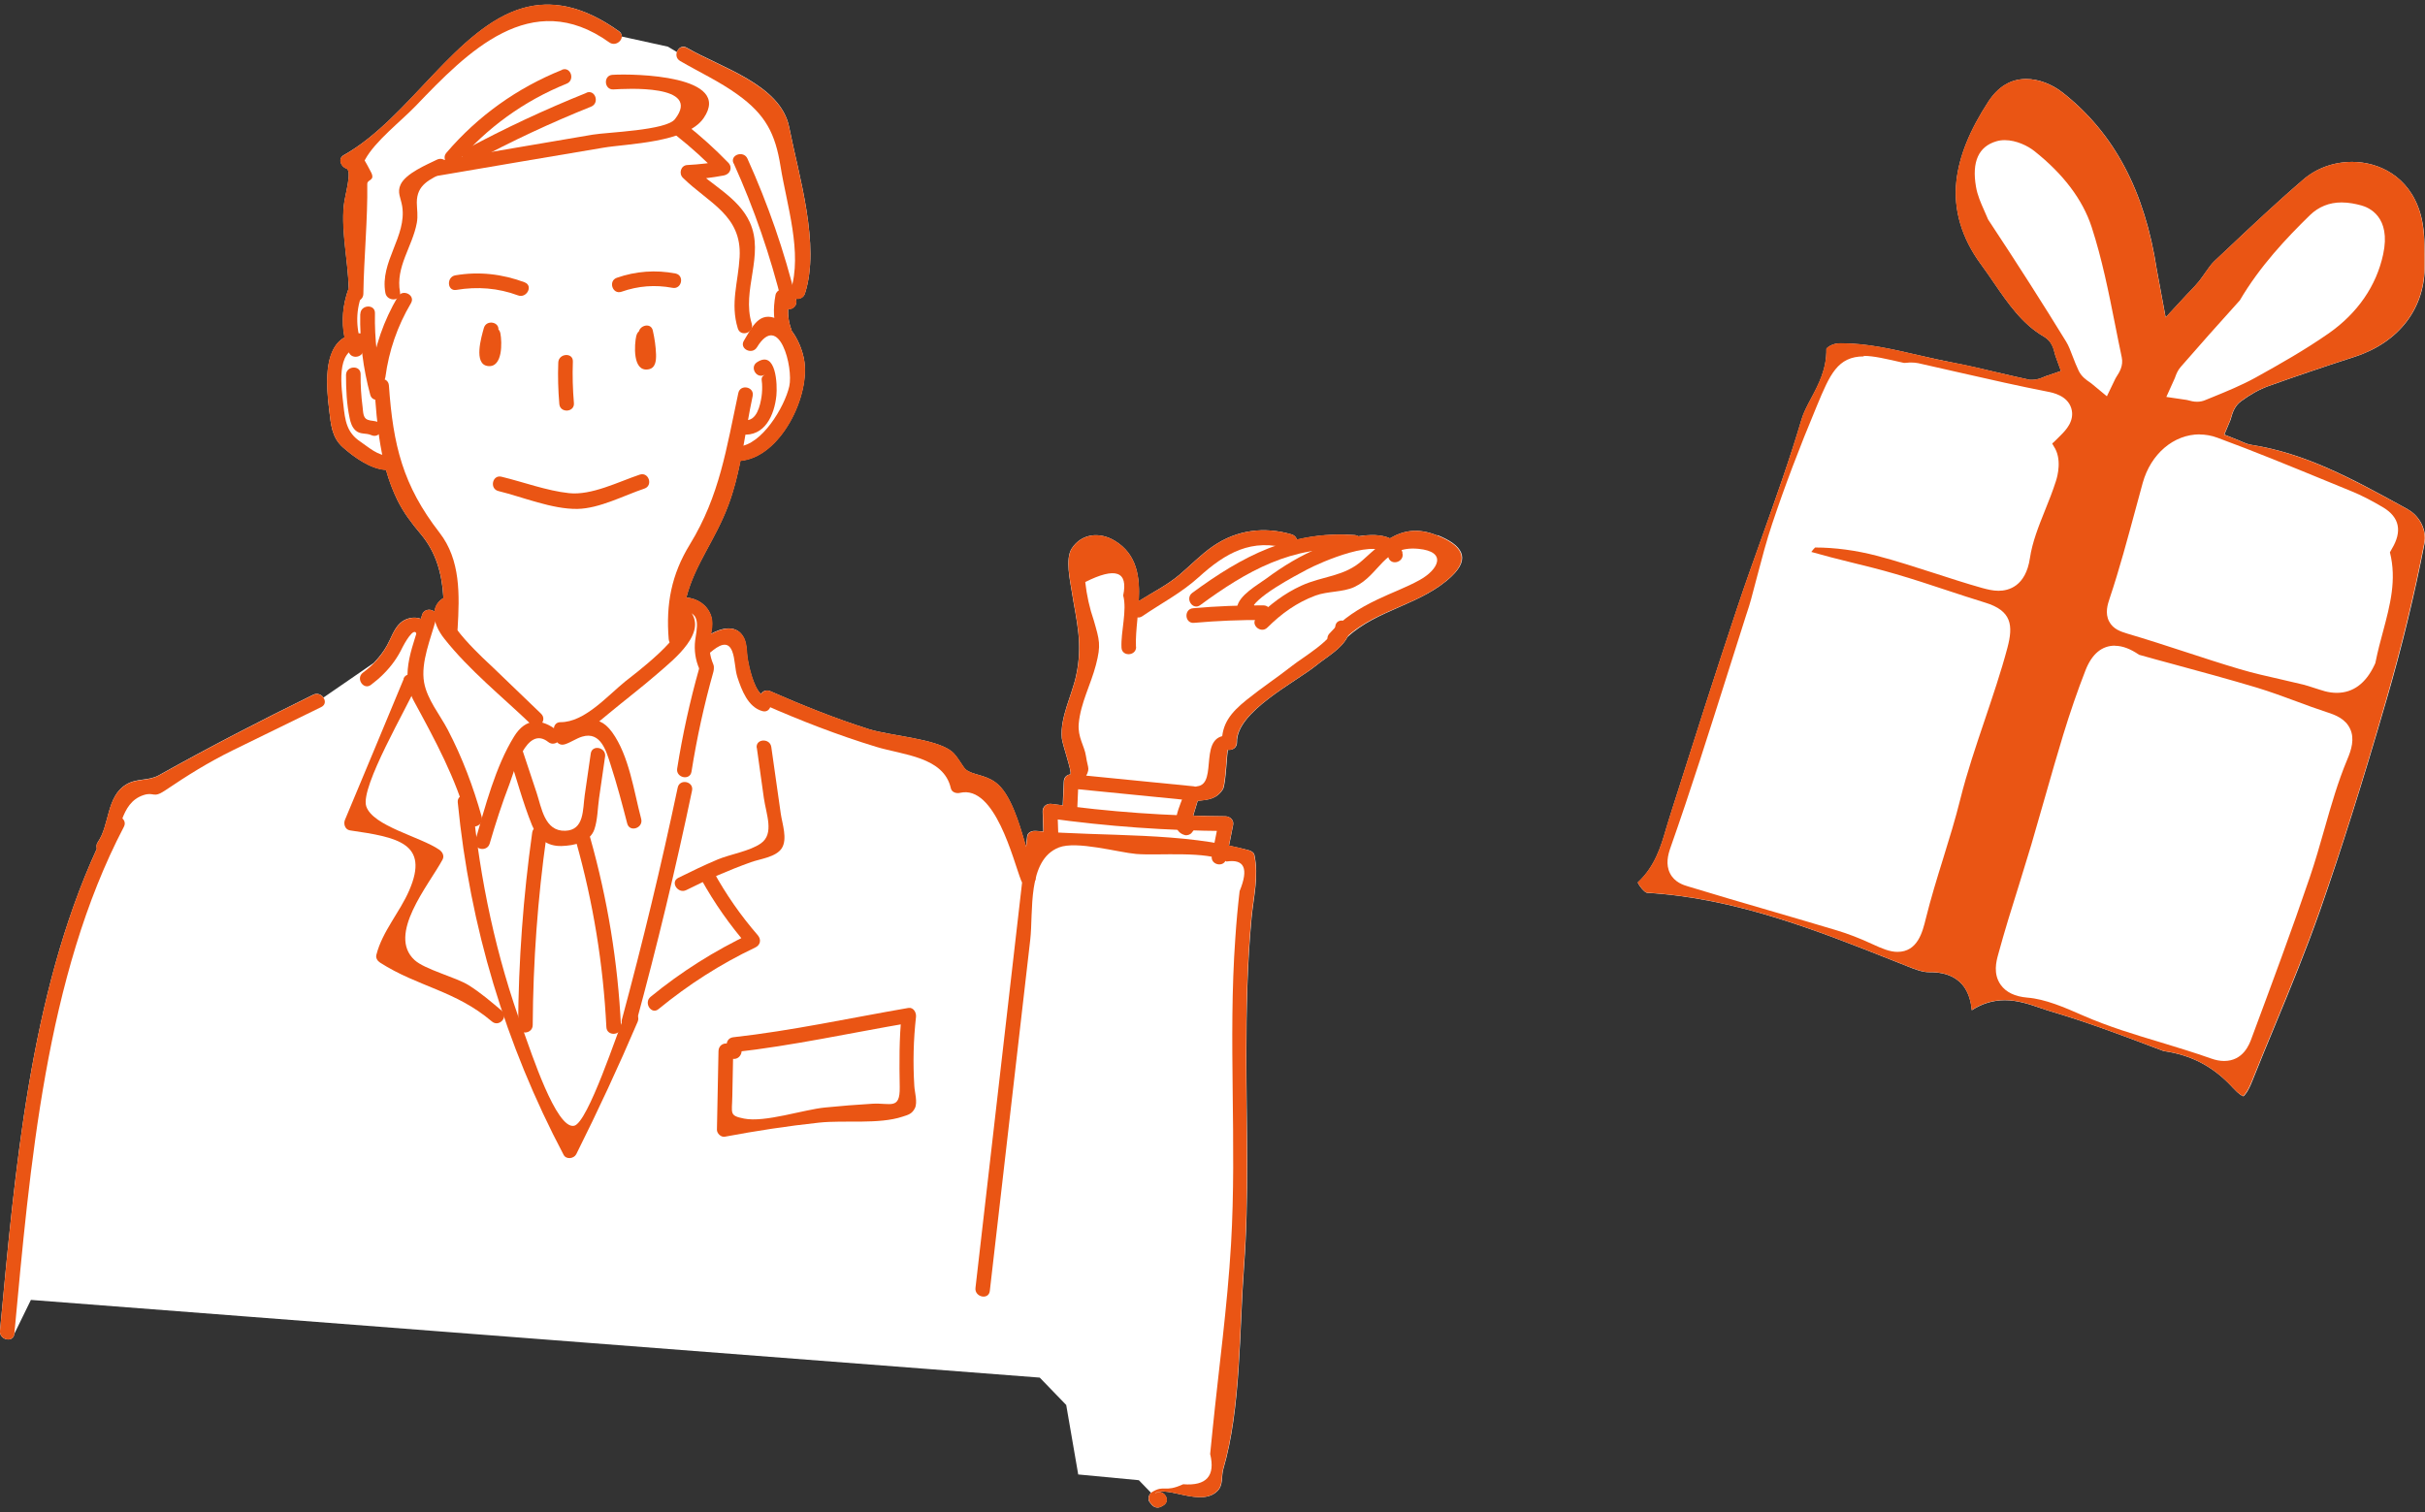
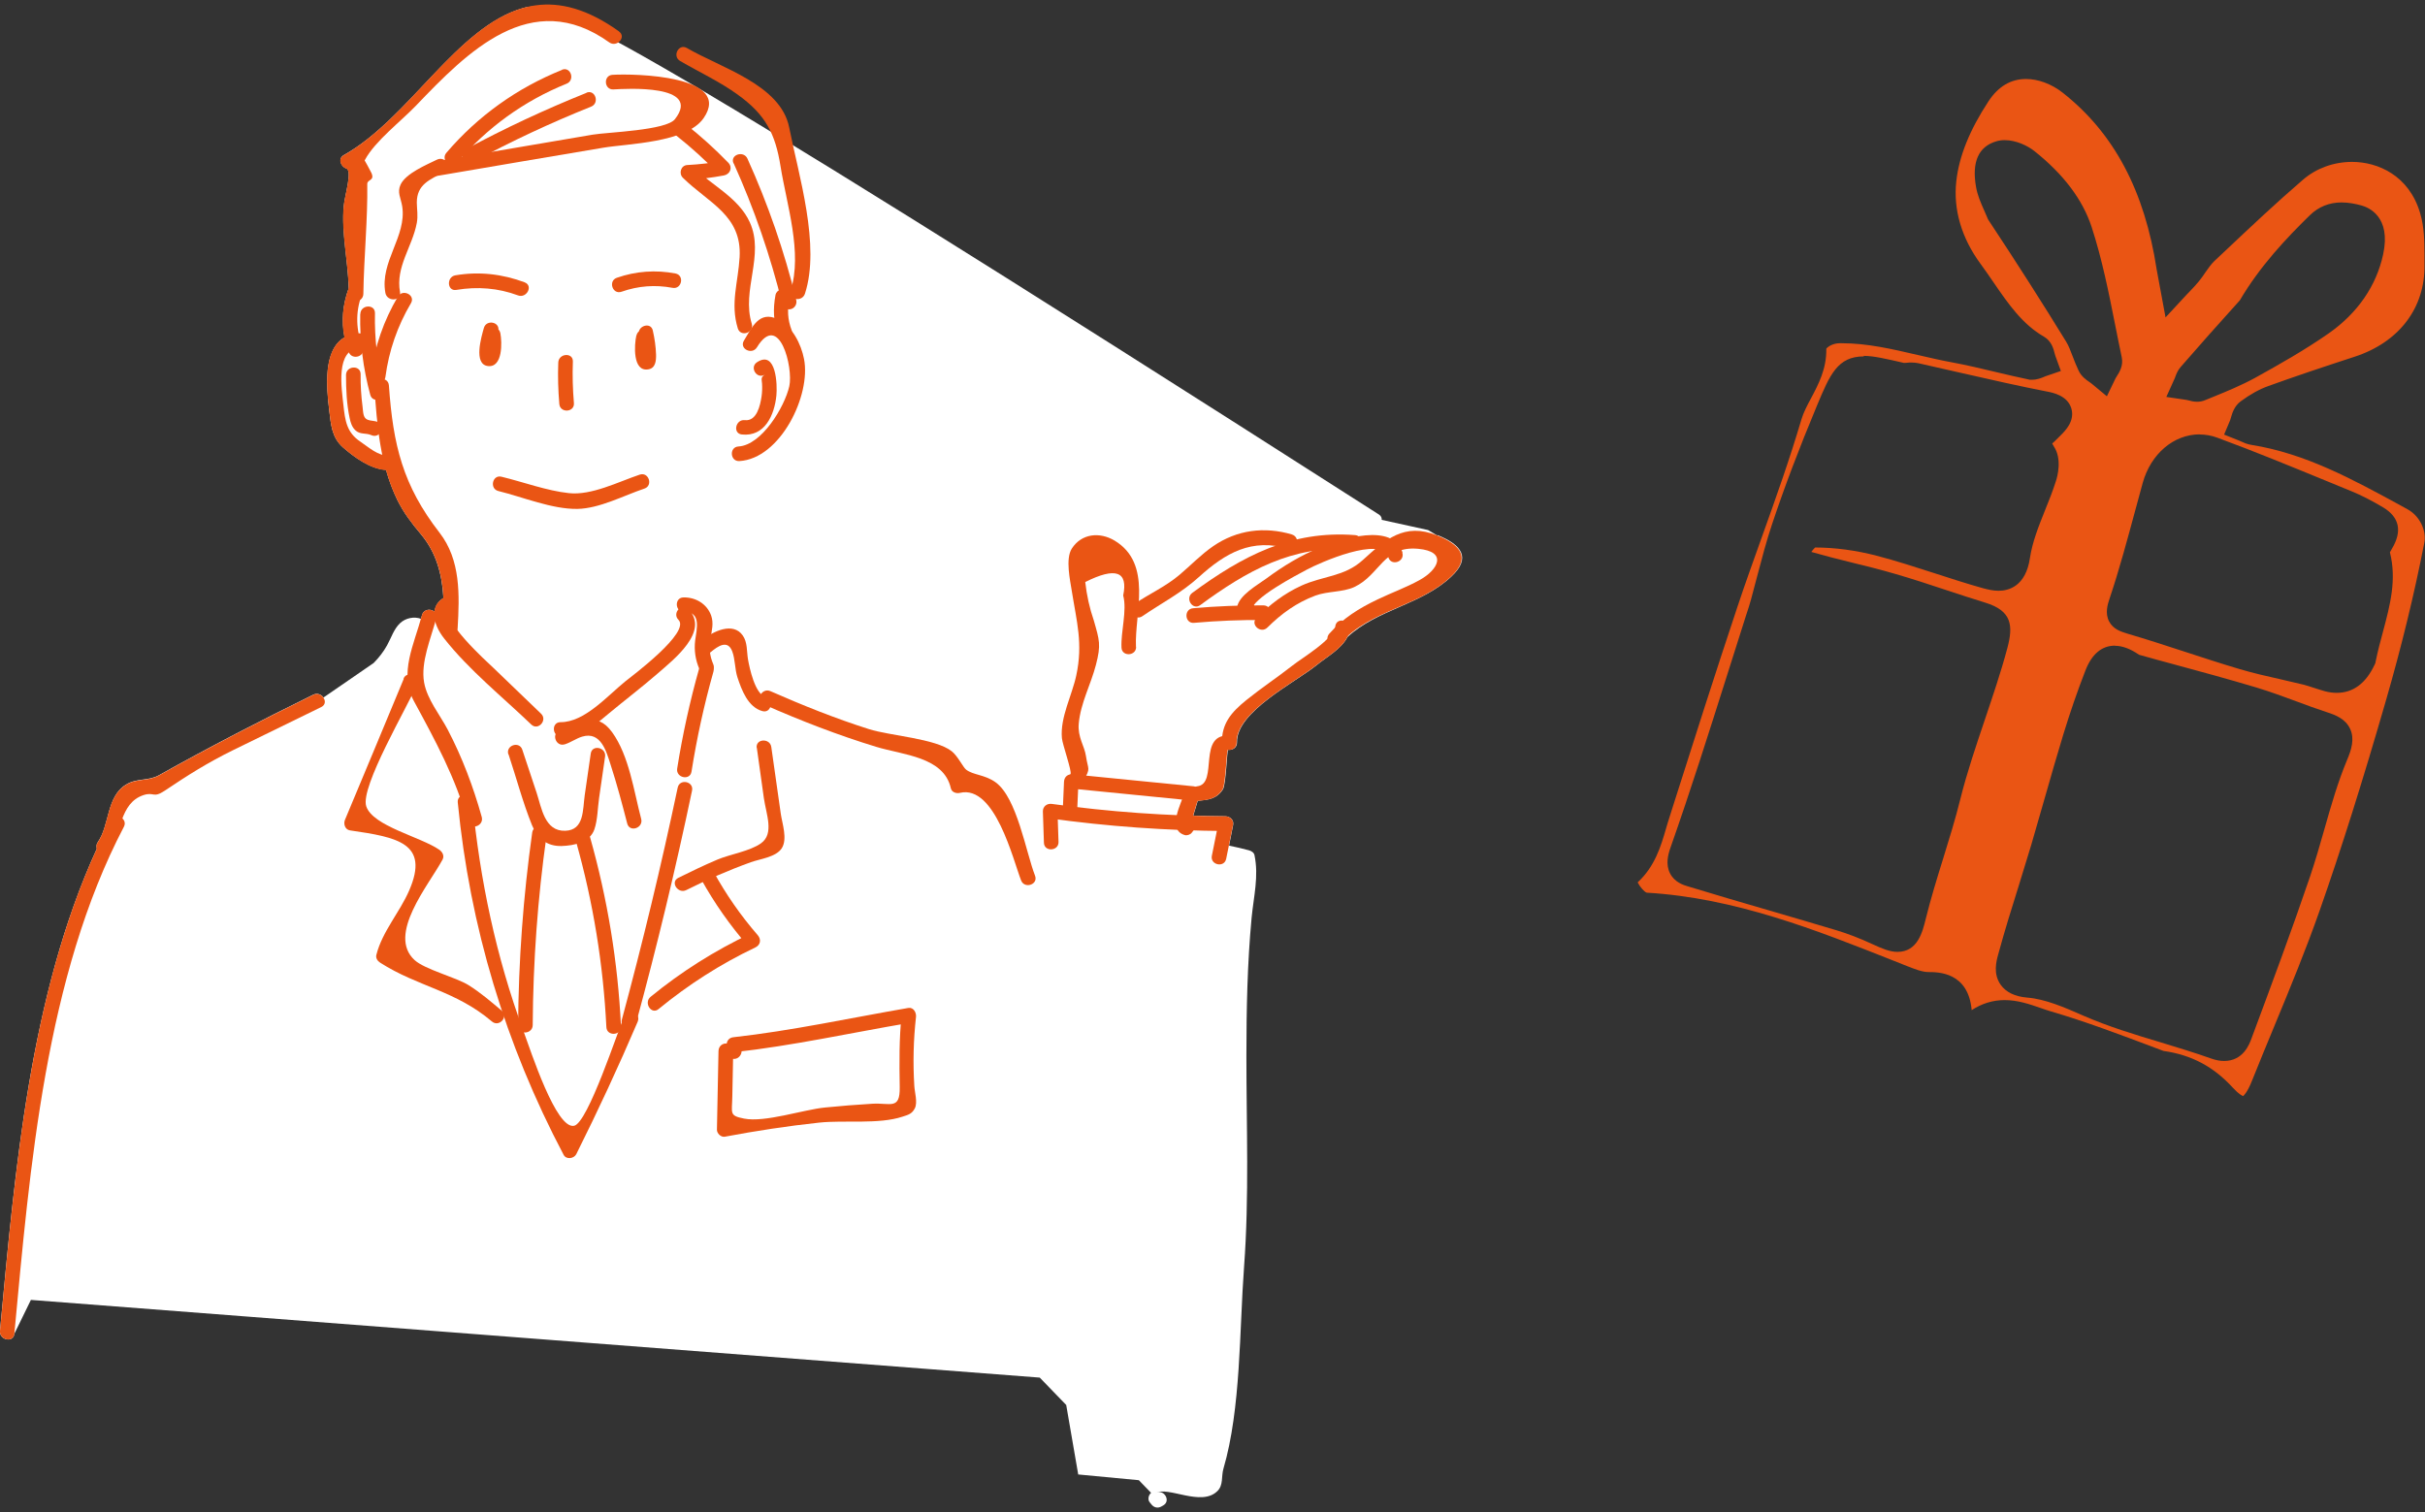
<svg xmlns="http://www.w3.org/2000/svg" id="a" data-name="レイヤー 1" width="186" height="116" viewBox="0 0 186 116">
  <rect x="0" y="0" width="186" height="116" fill="#333333" stroke="none" />
  <g>
-     <path d="m110.22,41.07c-1.48-.6-2.59-.37-3.61.23-.66-.31-1.54-.3-2.43-.16-.07-.05-.14-.08-.25-.09-1.6-.12-3.06.02-4.46.35-.05-.18-.17-.33-.39-.4-2.1-.62-4.21-.36-6.04.9-.93.64-1.71,1.46-2.56,2.18-.98.83-2.08,1.36-3.14,2.04.1-1.81-.1-3.6-1.86-4.65-1.14-.68-2.53-.55-3.28.61-.51.79-.12,2.48,0,3.27.37,2.34.87,4.01.34,6.47-.32,1.51-1.25,3.22-1.1,4.81.05.51.78,2.55.66,2.75,0,0,0,.01,0,.02-.3.04-.5.24-.51.57-.03.6-.05,1.2-.08,1.81-.29-.04-.58-.07-.86-.11-.37-.05-.69.2-.68.58.02.51.04,1.02.05,1.53-.19-.01-.39-.02-.58-.04-.28-.02-.63.1-.66.43-.03.26-.06.52-.09.78-.54-1.9-1.21-4.12-2.35-4.94-.83-.6-1.7-.54-2.26-.97-.23-.18-.64-1.04-1.09-1.4-1.23-.99-4.79-1.2-6.37-1.71-2.58-.82-5.07-1.82-7.55-2.91-.3-.13-.57,0-.71.22-.59-.56-.92-2.09-1.02-2.68-.1-.6-.03-1.3-.4-1.82-.57-.82-1.62-.56-2.42-.11.09-.48.16-.94,0-1.42-.29-.82-1.05-1.3-1.88-1.37.63-2.53,2.22-4.4,3.23-7.12.41-1.1.69-2.23.92-3.38,3.09-.27,5.41-5.05,4.87-7.82-.14-.71-.46-1.52-.95-2.16,0-.02,0-.04,0-.05-.21-.53-.28-1.07-.26-1.61.37.05.72-.29.62-.72,0-.02-.01-.05-.02-.07.27.04.58-.07.69-.4,1.2-3.7-.48-9.06-1.21-12.76-.65-3.27-5.23-4.56-7.85-6.09-.35-.21-.66.03-.76.33l-.69-.41-3.55-.78c.01-.14-.04-.29-.2-.4C44.63.37,42.25.02,40.12.62h0s0,0,0,0c-5.1,1.46-8.74,8.47-13.75,11.28-.47.26-.23.88.19,1.02.5.16-.12,2.07-.19,2.88-.19,2.01.33,4.23.38,6.32,0,0,0,.01-.01.02-.45,1.23-.56,2.49-.31,3.74-1.67.96-1.38,3.88-1.18,5.58.13,1.1.2,2.1,1.05,2.85.83.74,2.13,1.68,3.31,1.73.22.8.51,1.58.88,2.34.48.96,1.08,1.75,1.77,2.57,1.23,1.46,1.65,3.14,1.75,4.93-.43.27-.64.64-.68,1.05-.28-.25-.83-.22-.96.26-.02.09-.06.19-.08.28-.52-.19-1.17-.07-1.6.33-.49.46-.68,1.13-1,1.7-.28.51-.63.95-1.03,1.36l-3.85,2.65c-.16-.23-.47-.37-.78-.22-4.02,1.97-7.98,4.02-11.84,6.18-.83.46-1.69.2-2.53.72-1.5.92-1.25,3.11-2.15,4.4-.12.17-.13.35-.08.51C2.26,76.37,1.13,90.02,0,102.09c-.07.71,1.03.95,1.1.23l1.27-2.6,77.38,5.96,2.03,2.1.92,5.33,4.65.44.94.97c-.2.17-.28.51-.11.72.04.05.09.11.13.16.19.25.5.33.78.16.05-.03.09-.05.14-.08.62-.37,0-1.31-.61-.94.95-.57,3.52,1.08,4.76-.16.47-.47.28-1.11.46-1.72,1.35-4.61,1.22-10.67,1.58-15.47.4-5.39.18-10.78.18-16.18,0-3.54.07-7.09.4-10.61.16-1.65.56-3.18.22-4.8-.04-.2-.24-.32-.42-.37-.5-.14-1.01-.25-1.53-.36.1-.52.21-1.04.31-1.57.08-.38-.22-.67-.58-.68-.83,0-1.65-.03-2.47-.05.02-.08.05-.16.07-.25.09-.3.18-.6.27-.89.02,0,.03,0,.05,0,.78-.08,1.4-.14,1.88-.88.24-.38.31-3.04.4-3.03.37.04.69-.19.68-.58-.06-2.34,4.47-4.59,6.1-5.91.76-.62,1.9-1.24,2.37-2.16,2.32-2.14,5.7-2.48,7.99-4.66,1.49-1.41.8-2.41-1.08-3.16Z" fill="#fff" stroke-width="0" />
-     <path d="m184.68,39.07l-.45-.25c-3.79-2.08-7.38-4.04-11.52-4.69-.33-.05-.61-.18-.81-.27l-.16-.07-1.13-.45.47-1.12c.03-.06.04-.13.06-.2.1-.35.26-.87.74-1.23.72-.53,1.42-.92,2.11-1.17,1.96-.7,4.06-1.42,6.62-2.25,3.42-1.11,5.43-3.76,5.37-7.07v-.68c-.01-1.12-.02-2.18-.34-3.26-.86-2.9-3.26-3.94-5.22-3.94-1.41,0-2.74.48-3.76,1.36-2.04,1.75-4.05,3.65-5.99,5.48l-.82.77c-.23.22-.45.53-.68.86-.17.24-.33.47-.51.7-.21.26-.44.5-.67.74l-.26.27-1.62,1.75-.51-2.75c-.06-.31-.12-.61-.17-.92-.92-6.04-3.28-10.48-7.21-13.57-.85-.67-1.87-1.05-2.81-1.05-1.17,0-2.13.58-2.88,1.71-1.45,2.22-2.26,4.22-2.47,6.14-.24,2.17.41,4.35,1.86,6.33.34.46.67.94.99,1.41,1.14,1.66,2.21,3.22,3.88,4.18.59.34.74.94.82,1.3.01.06.03.12.05.17l.42,1.16-1.17.4s-.08.03-.12.05c-.21.09-.52.23-.91.23h-.2s-.12-.03-.12-.03c-.8-.17-1.59-.36-2.38-.54-1.13-.27-2.29-.54-3.44-.76-.89-.17-1.76-.37-2.64-.57-1.99-.46-3.88-.9-5.83-.9h-.14c-.56,0-.94.28-1.04.42.03,1.55-.6,2.74-1.17,3.8-.3.56-.58,1.09-.74,1.63-.9,3.05-1.99,6.08-3.03,9.01-.64,1.8-1.29,3.59-1.89,5.4-1.68,5.03-3.32,10.18-4.9,15.16l-.32,1.01c-.08.26-.16.53-.24.79-.4,1.37-.85,2.91-2.18,4.14.14.32.51.74.7.79,6.77.4,12.98,2.86,18.98,5.24l.98.39c.57.23,1.17.46,1.64.46.76,0,3.06,0,3.32,2.92.78-.51,1.63-.77,2.53-.77,1,0,1.92.32,2.74.6.27.09.55.19.82.27,2.66.78,5.22,1.74,7.93,2.77l.69.26c2.14.3,3.84,1.2,5.33,2.83.46.5.71.62.79.64.08-.06.34-.3.68-1.16.57-1.43,1.16-2.86,1.75-4.28,1.19-2.87,2.41-5.84,3.45-8.8,1.64-4.7,3.26-9.83,5.1-16.17,1.17-4.02,2.15-8.06,2.92-12.01.19-.98-.36-2.09-1.28-2.6Z" fill="#fff" stroke-width="0" />
+     <path d="m110.22,41.07l-.69-.41-3.55-.78c.01-.14-.04-.29-.2-.4C44.63.37,42.25.02,40.12.62h0s0,0,0,0c-5.1,1.46-8.74,8.47-13.75,11.28-.47.26-.23.88.19,1.02.5.16-.12,2.07-.19,2.88-.19,2.01.33,4.23.38,6.32,0,0,0,.01-.01.02-.45,1.23-.56,2.49-.31,3.74-1.67.96-1.38,3.88-1.18,5.58.13,1.1.2,2.1,1.05,2.85.83.74,2.13,1.68,3.31,1.73.22.8.51,1.58.88,2.34.48.96,1.08,1.75,1.77,2.57,1.23,1.46,1.65,3.14,1.75,4.93-.43.27-.64.64-.68,1.05-.28-.25-.83-.22-.96.26-.02.09-.06.19-.08.28-.52-.19-1.17-.07-1.6.33-.49.46-.68,1.13-1,1.7-.28.51-.63.95-1.03,1.36l-3.85,2.65c-.16-.23-.47-.37-.78-.22-4.02,1.97-7.98,4.02-11.84,6.18-.83.46-1.69.2-2.53.72-1.5.92-1.25,3.11-2.15,4.4-.12.17-.13.35-.08.51C2.26,76.37,1.13,90.02,0,102.09c-.07.71,1.03.95,1.1.23l1.27-2.6,77.38,5.96,2.03,2.1.92,5.33,4.65.44.94.97c-.2.17-.28.51-.11.72.04.05.09.11.13.16.19.25.5.33.78.16.05-.03.09-.05.14-.08.62-.37,0-1.31-.61-.94.95-.57,3.52,1.08,4.76-.16.47-.47.28-1.11.46-1.72,1.35-4.61,1.22-10.67,1.58-15.47.4-5.39.18-10.78.18-16.18,0-3.54.07-7.09.4-10.61.16-1.65.56-3.18.22-4.8-.04-.2-.24-.32-.42-.37-.5-.14-1.01-.25-1.53-.36.1-.52.21-1.04.31-1.57.08-.38-.22-.67-.58-.68-.83,0-1.65-.03-2.47-.05.02-.08.05-.16.07-.25.09-.3.18-.6.27-.89.02,0,.03,0,.05,0,.78-.08,1.4-.14,1.88-.88.24-.38.31-3.04.4-3.03.37.04.69-.19.68-.58-.06-2.34,4.47-4.59,6.1-5.91.76-.62,1.9-1.24,2.37-2.16,2.32-2.14,5.7-2.48,7.99-4.66,1.49-1.41.8-2.41-1.08-3.16Z" fill="#fff" stroke-width="0" />
  </g>
  <g>
    <path d="m28.71,29.63c.21,2.97.43,6.05,1.78,8.76.48.96,1.08,1.75,1.77,2.56,1.77,2.1,1.88,4.65,1.72,7.34-.04.72,1.08.64,1.12-.07.15-2.59.24-5.26-1.39-7.36-2.81-3.62-3.56-6.71-3.88-11.29-.05-.72-1.17-.65-1.12.07h0Z" fill="#ea5514" stroke-width="0" />
-     <path d="m56.63,30.15c-.91,4.22-1.42,7.87-3.72,11.62-1.41,2.3-1.84,4.57-1.62,7.26.06.72,1.18.65,1.12-.07-.36-4.38,2.09-6.51,3.47-10.22,1-2.68,1.25-5.58,1.85-8.36.15-.71-.95-.94-1.1-.23h0Z" fill="#ea5514" stroke-width="0" />
    <path d="m34.37,45.69c-1.58.62-1.17,2.19-.31,3.28,1.9,2.42,4.47,4.48,6.69,6.61.52.5,1.27-.33.75-.83-1.22-1.17-2.44-2.35-3.66-3.52-.41-.39-4.39-3.97-3.11-4.47.67-.26.32-1.33-.36-1.07h0Z" fill="#ea5514" stroke-width="0" />
    <path d="m52.04,47.55c.94.95-3.54,4.29-4.09,4.73-1.38,1.12-3.12,3.13-4.96,3.12-.72,0-.65,1.12.07,1.12,1.63.01,2.44-.8,3.64-1.79,1.24-1.03,2.53-2.01,3.75-3.07,1.19-1.04,4.03-3.24,2.34-4.94-.51-.51-1.26.32-.75.83h0Z" fill="#ea5514" stroke-width="0" />
-     <path d="m42.8,56.09c-1.27-1.01-2.47-1.05-3.37.41-1.43,2.31-2.22,5.39-2.97,7.98-.2.69.9.92,1.1.23.45-1.55.95-3.09,1.53-4.6.32-.84,1.27-4.53,2.96-3.19.56.45,1.32-.38.75-.83h0Z" fill="#ea5514" stroke-width="0" />
    <path d="m43.32,57.1c.47-.15.87-.45,1.33-.59,1.45-.44,1.87,1.17,2.19,2.17.48,1.48.88,2.99,1.27,4.5.19.7,1.25.34,1.07-.36-.56-2.11-.92-4.84-2.23-6.65-1.25-1.72-2.45-.62-4-.14-.69.22-.33,1.28.36,1.07h0Z" fill="#ea5514" stroke-width="0" />
    <path d="m39,57.85c.6,1.8,1.09,3.68,1.8,5.44.41,1.01,1.13,1.64,2.27,1.61.96-.03,2.18-.28,2.52-1.28.25-.73.25-1.64.36-2.4.15-1.06.31-2.12.46-3.18.1-.71-1-.95-1.1-.23-.15,1.06-.31,2.12-.46,3.18-.16,1.1-.02,2.7-1.5,2.74-1.58.05-1.81-1.76-2.19-2.91-.37-1.1-.73-2.21-1.1-3.31-.23-.69-1.29-.33-1.07.36h0Z" fill="#ea5514" stroke-width="0" />
    <path d="m52.48,46.95c1.34-.03.95,1.34.84,2.18-.09.76.02,1.49.32,2.19.28.66,1.35.31,1.07-.36-.29-.68-.34-1.29-.21-2.01.1-.59.25-1.14.05-1.72-.32-.91-1.2-1.42-2.13-1.4-.72.02-.65,1.14.07,1.12h0Z" fill="#ea5514" stroke-width="0" />
    <path d="m54.51,50.03c.57-.48,1.3-.97,1.65-.07.23.59.2,1.37.4,1.99.33,1,.81,2.29,1.91,2.6.7.2.92-.9.23-1.1-.79-.22-1.21-2.19-1.33-2.88-.1-.6-.03-1.3-.4-1.82-.74-1.07-2.31-.31-3.07.34-.54.46.06,1.41.61.94h0Z" fill="#ea5514" stroke-width="0" />
-     <path d="m33.03,48.3c-.28-1.06-1.62-1.16-2.34-.48-.49.46-.68,1.13-1,1.7-.46.83-1.09,1.52-1.85,2.08-.58.43.04,1.37.61.94.69-.52,1.3-1.11,1.8-1.82.24-.34.45-.7.63-1.08.08-.16.89-1.68,1.08-.98.19.7,1.25.34,1.07-.36h0Z" fill="#ea5514" stroke-width="0" />
    <path d="m24.02,53.31c-4.02,1.97-7.98,4.02-11.84,6.18-.83.46-1.69.2-2.53.72-1.5.92-1.25,3.11-2.15,4.4-.41.58.42,1.34.83.75,1-1.42.83-3.74,2.66-4.36.84-.28.74.26,1.64-.34,1.77-1.19,3.32-2.17,5.28-3.13,2.24-1.1,4.48-2.19,6.73-3.29.65-.32.03-1.25-.61-.94h0Z" fill="#ea5514" stroke-width="0" />
    <path d="m48.81,25.73c-.16.69-.31,2.84.94,2.6.54-.1.58-.68.57-1.13-.02-.62-.11-1.24-.25-1.85-.16-.7-1.23-.34-1.07.36.07.31.12.61.16.93.01.12.02.24.03.36,0,.11-.07.48.15.31.14-.03.28-.05.42-.08.21.03.1.22.11-.07,0-.14-.04-.28-.04-.42,0-.27.03-.52.09-.78.16-.7-.94-.93-1.1-.23h0Z" fill="#ea5514" stroke-width="0" />
    <path d="m37.26,25.64c.05.26.08.51.07.77,0,.12-.02.23-.04.35-.04.25-.13.2.14.21.14.05.27.1.41.14.06.14.09.14.08.01,0-.1.01-.2.02-.3.01-.15.03-.3.06-.45.05-.33.13-.65.21-.97.19-.7-.91-.93-1.1-.23-.18.65-.82,2.77.31,2.91,1.15.14,1.09-1.83.96-2.51-.13-.7-1.25-.64-1.12.07h0Z" fill="#ea5514" stroke-width="0" />
    <path d="m42.82,27.81c-.04,1.06-.01,2.12.08,3.18.06.72,1.18.65,1.12-.07-.09-1.06-.12-2.12-.08-3.18.03-.72-1.09-.65-1.12.07h0Z" fill="#ea5514" stroke-width="0" />
    <path d="m38.23,37.67c1.88.46,4.11,1.4,6.06,1.37,1.69-.03,3.56-1.03,5.14-1.56.68-.23.33-1.3-.36-1.07-1.64.55-3.7,1.61-5.43,1.42-1.7-.18-3.52-.86-5.18-1.26-.7-.17-.93.93-.23,1.1h0Z" fill="#ea5514" stroke-width="0" />
    <path d="m58.06,26.64c1.71-2.79,2.8,1.56,2.48,2.99-.36,1.59-2.12,4.52-3.9,4.62-.72.04-.65,1.16.07,1.12,3.14-.18,5.51-5.04,4.96-7.83-.22-1.14-.91-2.54-2.03-3.06-1.41-.66-1.95.62-2.58,1.65-.38.62.62,1.13,1,.51h0Z" fill="#ea5514" stroke-width="0" />
    <path d="m56.9,33.33c1.76.19,2.5-1.49,2.65-2.99.08-.78,0-3.53-1.49-2.55-.6.4.01,1.34.61.94-.33.22-.25.33-.22.7.02.34.01.66-.04,1-.1.66-.36,1.9-1.28,1.8-.71-.08-.95,1.02-.23,1.1h0Z" fill="#ea5514" stroke-width="0" />
    <path d="m27.52,25.57c-2.88.18-2.52,3.89-2.27,5.9.13,1.1.2,2.1,1.05,2.85.9.8,2.33,1.83,3.57,1.74.72-.06.65-1.18-.07-1.12-.78.06-1.55-.65-2.16-1.06-1.05-.7-1.17-1.61-1.3-2.81-.13-1.24-.64-4.27,1.26-4.38.72-.05.65-1.17-.07-1.12h0Z" fill="#ea5514" stroke-width="0" />
    <path d="m26.54,28.78c0,1.1.05,2.22.28,3.3.07.33.17.67.43.92.37.36.81.19,1.23.38.66.3,1.17-.7.51-1-.26-.12-.54-.08-.79-.18-.37-.14-.34-.61-.39-.99-.11-.83-.16-1.67-.15-2.51,0-.72-1.12-.65-1.12.07h0Z" fill="#ea5514" stroke-width="0" />
    <path d="m27.63,24.09c-.04,2.1.22,4.17.77,6.2.19.7,1.25.34,1.07-.36-.52-1.94-.75-3.9-.71-5.91.01-.72-1.11-.65-1.12.07h0Z" fill="#ea5514" stroke-width="0" />
    <path d="m26.73,22.15c-.58,1.6-.61,3.26.02,4.86.26.67,1.33.32,1.07-.36-.51-1.29-.57-2.67-.09-3.99.25-.67-.75-1.19-1-.51h0Z" fill="#ea5514" stroke-width="0" />
    <path d="m56.27,12.52c1.58,3.5,2.82,7.1,3.74,10.83.3-.2.61-.4.91-.59-.17-.14-.34-.28-.51-.42-.32-.26-.85-.14-.93.3-.2,1.08-.15,1.99.17,3.05.21.69,1.27.34,1.07-.36-.31-.81-.36-1.62-.14-2.46-.31.1-.62.2-.93.3.17.14.34.28.51.42.45.37,1.04-.05.91-.59-.91-3.73-2.16-7.33-3.74-10.83-.29-.65-1.36-.3-1.07.36h0Z" fill="#ea5514" stroke-width="0" />
    <path d="m30.52,22.75c-1.09,1.85-1.78,3.83-2.06,5.95-.09.71,1,.95,1.1.23.27-2.03.92-3.91,1.96-5.67.37-.62-.63-1.13-1-.51h0Z" fill="#ea5514" stroke-width="0" />
    <path d="m32.36,47.2c-.59,2.23-1.77,4.44-.62,6.57,1.66,3.06,3.2,5.88,4.14,9.26.19.7,1.26.34,1.07-.36-.65-2.32-1.49-4.55-2.6-6.68-.62-1.18-1.58-2.32-1.82-3.63-.28-1.57.53-3.4.93-4.93.18-.7-.92-.93-1.1-.23h0Z" fill="#ea5514" stroke-width="0" />
    <path d="m40.82,63.87c-.69,4.92-1.05,9.86-1.08,14.83,0,.72,1.12.65,1.12-.07.03-4.87.38-9.71,1.06-14.53.1-.71-1-.95-1.1-.23h0Z" fill="#ea5514" stroke-width="0" />
    <path d="m44.19,64.58c1.31,4.66,2.08,9.39,2.32,14.22.04.72,1.16.65,1.12-.07-.24-4.93-1.03-9.75-2.37-14.5-.2-.7-1.26-.34-1.07.36h0Z" fill="#ea5514" stroke-width="0" />
    <path d="m35.11,61.55c.93,9.53,3.65,18.57,8.12,27.04.2.38.79.3.97-.05,1.67-3.34,3.24-6.72,4.71-10.16.28-.66-.71-1.18-1-.51-.52,1.21-2.81,8.25-3.87,8.49-1.38.31-3.32-5.72-3.9-7.29-2.09-5.68-3.33-11.57-3.91-17.58-.07-.72-1.19-.65-1.12.07h0Z" fill="#ea5514" stroke-width="0" />
    <path d="m51.98,60.42c-1.26,5.97-2.69,11.9-4.28,17.79-.19.7.91.93,1.1.23,1.6-5.89,3.03-11.82,4.28-17.79.15-.71-.95-.94-1.1-.23h0Z" fill="#ea5514" stroke-width="0" />
    <path d="m30.97,52.07c-1.5,3.61-3,7.22-4.51,10.82-.13.31,0,.75.38.81,3.64.53,6.12.97,4.55,4.6-.73,1.69-2.06,3.14-2.52,4.94-.07.26.09.48.29.61,2.89,1.85,5.77,2.13,8.57,4.51.55.47,1.3-.36.75-.83-.82-.69-1.62-1.38-2.53-1.95-.97-.61-3.37-1.21-4.15-1.93-2.13-1.95,1.07-5.73,2.14-7.7.16-.29,0-.59-.24-.76-1.44-1-5.11-1.81-5.61-3.34-.48-1.48,3.2-7.68,3.86-9.28.28-.66-.72-1.18-1-.51h0Z" fill="#ea5514" stroke-width="0" />
    <path d="m58.05,57.37c.18,1.29.36,2.57.54,3.86.18,1.24.81,2.73-.22,3.46-.85.61-2.37.84-3.34,1.25-1.02.43-2.01.91-3,1.4-.65.32-.03,1.26.61.94,1.61-.81,3.26-1.53,4.96-2.14.68-.25,1.93-.38,2.37-1.08.44-.71.03-1.87-.08-2.61-.24-1.71-.48-3.43-.73-5.14-.1-.71-1.22-.65-1.12.07h0Z" fill="#ea5514" stroke-width="0" />
    <path d="m53.78,67.45c1.02,1.84,2.21,3.53,3.59,5.12l.2-.95c-2.76,1.31-5.3,2.91-7.67,4.85-.55.45.06,1.4.61.94,2.28-1.87,4.74-3.45,7.41-4.72.41-.19.49-.61.2-.95-1.32-1.52-2.44-3.14-3.41-4.9-.35-.63-1.29-.02-.94.61h0Z" fill="#ea5514" stroke-width="0" />
    <path d="m56.3,80.72c4.5-.5,8.98-1.49,13.44-2.25l-.58-.68c-.2,1.89-.18,3.72-.15,5.61.03,1.77-.72,1.19-2.09,1.27-1.22.07-2.43.17-3.64.29-1.65.16-4.62,1.17-6.21.85-1.16-.23-.92-.39-.9-1.71.02-1.18.05-2.35.07-3.53l-.68.58c.22.03.44.05.66.08.71.08.95-1.02.23-1.1-.22-.03-.44-.05-.66-.08-.38-.04-.67.2-.68.58-.04,2.01-.08,4.03-.12,6.04,0,.28.31.58.6.53,2.4-.45,4.8-.82,7.23-1.08,1.97-.21,4.58.15,6.41-.46.44-.14.72-.21.94-.64.23-.45-.02-1.26-.04-1.71-.11-1.79-.07-3.52.13-5.31.03-.32-.19-.74-.58-.68-4.46.77-8.94,1.75-13.44,2.25-.72.08-.65,1.2.07,1.12h0Z" fill="#ea5514" stroke-width="0" />
    <path d="m47.67,22.38c1.28-.45,2.58-.55,3.91-.3.71.14.94-.96.23-1.1-1.52-.29-3.04-.18-4.5.33-.68.24-.33,1.31.36,1.07h0Z" fill="#ea5514" stroke-width="0" />
    <path d="m40.25,21.66c-1.72-.64-3.5-.85-5.32-.54-.7.12-.64,1.24.07,1.12,1.61-.27,3.2-.15,4.73.42.67.25,1.19-.75.51-1h0Z" fill="#ea5514" stroke-width="0" />
    <path d="m52.17,4.68c1.44.84,3.05,1.59,4.4,2.57,2.16,1.55,2.9,3.01,3.3,5.52.47,2.93,1.7,6.65.77,9.53-.22.69.88.91,1.1.23,1.2-3.7-.48-9.06-1.21-12.76-.65-3.27-5.23-4.56-7.85-6.09-.63-.36-1.14.64-.51,1h0Z" fill="#ea5514" stroke-width="0" />
    <path d="m47.48,2.41c-9.68-6.93-14.02,5.5-21.12,9.5-.47.26-.23.88.19,1.02.5.16-.12,2.07-.19,2.88-.21,2.17.42,4.58.39,6.8-.01.72,1.11.65,1.12-.07.04-2.77.34-5.72.3-8.43,0-.36.59-.23.32-.84.02.04-.66-1.29-.67-1.16.1-1.05-.44,1.28.18.14.77-1.43,2.76-2.95,3.9-4.14,3.92-4.09,8.84-9.15,14.83-4.86.58.42,1.34-.41.75-.83h0Z" fill="#ea5514" stroke-width="0" />
-     <path d="m88.6,114.54c.95-.57,3.52,1.08,4.76-.16.47-.47.28-1.11.46-1.72,1.35-4.61,1.22-10.67,1.58-15.47.4-5.39.18-10.78.18-16.18,0-3.54.07-7.09.4-10.61.16-1.65.56-3.18.22-4.8-.04-.2-.24-.32-.42-.37-4.97-1.42-11.14-1.04-16.32-1.48-.28-.02-.63.1-.66.43-1.33,11.54-2.66,23.08-3.98,34.62-.08.71,1.02.95,1.1.23,1.03-8.98,2.07-17.95,3.1-26.93.25-2.14-.26-6.13,2.2-7.09,1.36-.53,4.55.38,5.93.5,1.71.14,5.45-.26,6.92.58,1.38-.21,1.72.54,1.01,2.27-.14,1.2-.25,2.4-.33,3.61-.56,7.83.13,15.67-.33,23.49-.28,4.78-.94,9.53-1.42,14.29-.06.6-.12,1.19-.18,1.79.41,1.68-.28,2.46-2.07,2.32-1.46.67-1.41.01-2.39.6-.24.15-.35.54-.16.78.04.05.09.11.13.16.19.25.5.33.78.16.05-.03.09-.05.14-.08.62-.37,0-1.31-.61-.94h0Z" fill="#ea5514" stroke-width="0" />
    <path d="m81.19,64.59c-.03-.8-.06-1.6-.08-2.4l-.68.58c4.52.63,9.05.95,13.62.98l-.58-.68c-.17.86-.34,1.72-.52,2.58-.14.71.96.94,1.1.23.17-.86.34-1.72.52-2.58.08-.38-.22-.67-.58-.68-4.46-.02-8.9-.34-13.32-.95-.37-.05-.69.2-.68.58.03.8.06,1.6.08,2.4.02.72,1.15.65,1.12-.07h0Z" fill="#ea5514" stroke-width="0" />
    <path d="m82.63,62c.03-.7.06-1.4.09-2.1-.23.19-.45.39-.68.58,3.09.31,6.18.61,9.27.92l-.43-.66c-.27.9-1.41,2.9-.01,3.32.17.05.42-.03.53-.17.04-.05.07-.09.11-.14.44-.57-.39-1.32-.83-.75.22.05.44.1.66.15.08-.27.16-.54.24-.81.14-.45.27-.91.41-1.36.08-.27-.15-.64-.43-.66-3.09-.31-6.18-.61-9.27-.92-.39-.04-.66.19-.68.58-.03.7-.06,1.4-.09,2.1-.03.72,1.09.65,1.12-.07h0Z" fill="#ea5514" stroke-width="0" />
    <path d="m91.89,61.44c.78-.08,1.4-.14,1.88-.88.24-.38.31-3.04.4-3.03.37.04.69-.19.68-.58-.06-2.34,4.47-4.59,6.1-5.91.92-.75,2.41-1.49,2.57-2.77.09-.71-1.01-.95-1.1-.23-.13,1.01-2.52,2.41-3.28,3.01-1.16.91-2.4,1.73-3.55,2.66-1.16.94-1.9,1.8-1.87,3.31l.68-.58c-2.65-.28-.89,3.7-2.58,3.88-.72.08-.65,1.2.07,1.12h0Z" fill="#ea5514" stroke-width="0" />
    <path d="m102.81,49.35c2.31-2.59,6.03-2.79,8.49-5.12,1.49-1.41.8-2.41-1.08-3.16-2.53-1.01-3.97.33-5.7,1.9-1.41,1.28-3.05,1.2-4.71,1.96-1.31.6-2.41,1.45-3.43,2.46-.52.51.32,1.26.83.75,1.09-1.08,2.24-1.91,3.68-2.45.94-.35,2.11-.25,2.99-.66,1.98-.93,2.21-3.18,4.9-2.93,2.27.21,1.54,1.61.1,2.4-1.03.57-2.15.97-3.21,1.48-1.43.68-2.65,1.44-3.71,2.63-.48.54.35,1.29.83.75h0Z" fill="#ea5514" stroke-width="0" />
    <path d="m96.9,46.44c-1.8-.01-3.6.06-5.39.22-.72.06-.65,1.18.07,1.12,1.8-.16,3.59-.23,5.39-.22.72,0,.65-1.12-.07-1.12h0Z" fill="#ea5514" stroke-width="0" />
    <path d="m107.58,42.4c-.74-2.37-4.74-1.04-6.3-.41-1.49.6-2.87,1.44-4.15,2.39-.68.5-2.14,1.3-2.25,2.24-.03.3.11.6.43.66.06.01.13.02.19.04.31.06.59-.13.66-.43.01-.05.02-.09.04-.14.18-.7-.92-.93-1.1-.23-.01.05-.02.09-.04.14.22-.14.44-.29.66-.43-.06-.01-.13-.02-.19-.04.14.22.29.44.43.66.11-.98,3.45-2.71,4.29-3.16.93-.5,5.71-2.64,6.24-.93.21.69,1.28.34,1.07-.36h0Z" fill="#ea5514" stroke-width="0" />
    <path d="m103.94,41.05c-4.9-.38-8.64,1.6-12.49,4.43-.58.43.03,1.37.61.94,3.55-2.61,7.08-4.62,11.65-4.27.71.06.95-1.04.23-1.1h0Z" fill="#ea5514" stroke-width="0" />
    <path d="m99.09,41c-2.1-.62-4.21-.36-6.04.9-.93.64-1.71,1.46-2.56,2.18-1.08.92-2.32,1.46-3.48,2.25-.6.41.02,1.35.61.94,1.48-1.01,2.97-1.77,4.32-2.99,2.06-1.87,4.07-3.02,6.91-2.18.69.2.92-.9.23-1.1h0Z" fill="#ea5514" stroke-width="0" />
    <path d="m87.13,49.62c-.12-2.55,1.31-6.37-1.64-8.15-1.14-.68-2.53-.55-3.28.61-.51.79-.12,2.48,0,3.27.37,2.34.87,4.01.34,6.47-.32,1.51-1.25,3.22-1.1,4.81.05.5.78,2.55.66,2.75-.35.63.65,1.14,1,.51.57-1.02.35-.78.18-1.91-.11-.75-.64-1.43-.55-2.46.14-1.59.93-3.01,1.32-4.52.4-1.54.27-1.88-.16-3.39-.33-.96-.55-1.95-.66-2.96,2.33-1.17,3.3-.82,2.91,1.03.31,1.16-.19,2.77-.13,4,.03.72,1.15.65,1.12-.07h0Z" fill="#ea5514" stroke-width="0" />
    <path d="m53.62,51.3c-.71,2.52-1.27,5.07-1.68,7.66-.11.71.99.95,1.1.23.41-2.59.97-5.14,1.68-7.66.2-.7-.9-.92-1.1-.23h0Z" fill="#ea5514" stroke-width="0" />
    <path d="m58.58,54.04c2.82,1.24,5.67,2.35,8.62,3.25,2.06.63,5.19.76,5.73,3.18.07.32.44.42.71.35,2.68-.62,4.06,5.13,4.68,6.72.26.67,1.33.32,1.07-.36-.7-1.8-1.38-5.98-3.03-7.17-.84-.6-1.7-.54-2.26-.97-.23-.18-.64-1.04-1.09-1.4-1.23-.99-4.79-1.2-6.37-1.71-2.58-.82-5.07-1.82-7.55-2.91-.66-.29-1.18.71-.51,1h0Z" fill="#ea5514" stroke-width="0" />
    <path d="m47.05,6.86c.89-.05,6.83-.43,4.72,2.28-.67.87-5.18,1-6.31,1.19-3.97.68-7.95,1.35-11.92,2.03-.7.12-.64,1.24.07,1.12,4.22-.72,8.44-1.44,12.67-2.15,1.83-.31,6.38-.37,7.69-2.27,2.25-3.28-5.31-3.42-6.99-3.32-.72.04-.65,1.16.07,1.12h0Z" fill="#ea5514" stroke-width="0" />
    <path d="m44.99,7.12c-3.17,1.27-6.27,2.72-9.28,4.34-.64.34-.02,1.28.61.94,2.93-1.58,5.93-2.98,9.02-4.22.67-.27.32-1.34-.36-1.07h0Z" fill="#ea5514" stroke-width="0" />
    <path d="m43.11,5.36c-3.45,1.39-6.45,3.53-8.87,6.36-.47.55.36,1.3.83.75,2.29-2.68,5.12-4.73,8.39-6.05.67-.27.32-1.34-.36-1.07h0Z" fill="#ea5514" stroke-width="0" />
    <path d="m51.86,10.39c1.15.91,2.22,1.88,3.24,2.93.11-.33.23-.65.34-.98-.92.17-1.79.27-2.72.32-.5.02-.68.65-.34.98,1.96,1.93,4.53,2.87,4.35,6.08-.11,1.94-.73,3.55-.14,5.47.21.69,1.28.34,1.07-.36-.8-2.58,1-5.25-.15-7.78-.86-1.89-2.94-2.85-4.37-4.25l-.34.98c.94-.04,1.8-.15,2.72-.32.48-.09.7-.61.34-.98-1.02-1.05-2.09-2.02-3.24-2.93-.56-.45-1.32.38-.75.83h0Z" fill="#ea5514" stroke-width="0" />
    <path d="m33.51,12.25c-.77.38-2.37,1.04-2.78,1.9-.29.61.02,1.04.12,1.68.36,2.31-1.73,4.24-1.29,6.64.13.7,1.25.64,1.12-.07-.35-1.94.95-3.47,1.29-5.3.1-.54.01-1.02,0-1.56,0-1.36.94-1.76,2.15-2.35.65-.32.03-1.26-.61-.94h0Z" fill="#ea5514" stroke-width="0" />
    <path d="m8.5,62.92C2.41,74.54,1.21,89.22,0,102.09c-.07.71,1.03.95,1.1.23,1.19-12.73,2.39-27.41,8.4-38.89.34-.64-.66-1.15-1-.51h0Z" fill="#ea5514" stroke-width="0" />
  </g>
  <path d="m172.06,84.09c-.08-.03-.34-.15-.79-.64-1.49-1.63-3.19-2.53-5.33-2.83l-.69-.26c-2.71-1.02-5.28-1.99-7.93-2.77-.27-.08-.54-.17-.82-.27-.81-.28-1.73-.6-2.74-.6-.9,0-1.75.26-2.53.77-.26-2.92-2.56-2.92-3.32-2.92-.48,0-1.07-.24-1.64-.46l-.98-.39c-6-2.38-12.2-4.84-18.98-5.24-.19-.05-.55-.48-.7-.79,1.33-1.23,1.78-2.77,2.18-4.14.08-.26.15-.53.24-.79l.32-1.01c1.58-4.98,3.22-10.12,4.9-15.16.6-1.81,1.25-3.6,1.89-5.4,1.05-2.93,2.13-5.96,3.03-9.01.16-.54.44-1.07.74-1.63.56-1.06,1.2-2.25,1.17-3.8.1-.14.49-.42,1.04-.42h.14c1.96,0,3.84.44,5.83.9.88.2,1.76.41,2.64.57,1.14.21,2.31.49,3.44.76.79.19,1.58.37,2.38.54l.12.03h.2c.38,0,.7-.13.91-.22.04-.02.08-.04.12-.05l1.17-.4-.42-1.16c-.02-.05-.03-.11-.05-.17-.09-.36-.24-.96-.82-1.3-1.67-.96-2.74-2.52-3.88-4.18-.33-.48-.65-.95-.99-1.41-1.45-1.97-2.1-4.16-1.86-6.33.21-1.92,1.02-3.93,2.47-6.14.75-1.14,1.71-1.71,2.88-1.71.93,0,1.96.38,2.81,1.05,3.93,3.09,6.29,7.53,7.21,13.57.05.31.11.62.17.92l.51,2.75,1.62-1.75.26-.27c.23-.24.46-.48.67-.74.18-.22.35-.46.51-.7.23-.33.45-.64.68-.86l.82-.77c1.94-1.83,3.94-3.72,5.99-5.48,1.02-.88,2.36-1.36,3.76-1.36,1.96,0,4.37,1.03,5.22,3.94.32,1.08.32,2.14.33,3.26v.68c.06,3.32-1.95,5.96-5.37,7.07-2.55.83-4.66,1.54-6.62,2.25-.68.24-1.39.64-2.11,1.17-.48.36-.64.88-.74,1.23-.02.07-.04.14-.06.2l-.47,1.12,1.13.45.16.07c.2.09.47.22.81.27,4.14.66,7.72,2.62,11.52,4.69l.45.25c.92.5,1.48,1.62,1.28,2.6-.77,3.95-1.76,7.99-2.92,12.01-1.83,6.34-3.45,11.47-5.1,16.17-1.04,2.96-2.26,5.93-3.45,8.8-.59,1.43-1.18,2.85-1.75,4.28-.34.85-.6,1.1-.68,1.16Zm-9.84-34.56c-1.01,0-1.77.64-2.26,1.89-.61,1.56-1.18,3.22-1.71,4.95-.47,1.54-.91,3.08-1.35,4.62-.36,1.27-.73,2.55-1.1,3.82-.31,1.03-.63,2.05-.94,3.07-.55,1.74-1.11,3.55-1.6,5.35-.14.51-.4,1.47.19,2.31.41.58,1.1.91,2.05.99,1.38.11,2.85.75,4.26,1.37,1.94.85,3.99,1.47,5.96,2.06,1.28.39,2.6.79,3.87,1.24.36.13.69.19,1,.19,1.46,0,1.94-1.27,2.11-1.75,1.62-4.35,3.08-8.28,4.47-12.36.41-1.21.77-2.46,1.11-3.66.53-1.87,1.04-3.64,1.75-5.34.33-.77.58-1.6.23-2.36-.35-.76-1.08-1.06-1.8-1.29-.77-.25-1.53-.53-2.28-.81-1-.37-2.03-.75-3.08-1.07-2.17-.65-4.38-1.25-6.52-1.83-.84-.23-1.68-.45-2.51-.69-.67-.46-1.28-.69-1.86-.69Zm-19.26-22.19c-2.02,0-2.61,1.41-3.59,3.76-1.39,3.33-2.48,6.21-3.44,9.08-.44,1.31-.79,2.65-1.13,3.94-.16.62-.32,1.23-.49,1.85-.1.36-.21.72-.33,1.07l-.04.12c-.48,1.51-.96,3.03-1.44,4.54-1.39,4.39-2.82,8.92-4.37,13.32-.2.56-.38,1.29-.04,1.97.35.7,1.05.91,1.39,1.01,2.09.64,4.19,1.25,6.28,1.86,1.71.5,3.42,1,5.12,1.51.86.26,1.75.6,2.72,1.05.76.35,1.35.6,1.94.6,1.55,0,1.92-1.53,2.17-2.54.38-1.54.86-3.1,1.33-4.61.46-1.49.94-3.03,1.32-4.57.51-2.05,1.21-4.1,1.88-6.09.6-1.79,1.23-3.63,1.73-5.51.46-1.73.33-2.85-1.7-3.47-1.01-.31-2.01-.64-3.01-.97-1.26-.42-2.57-.85-3.88-1.23-1.13-.33-2.28-.62-3.4-.89-1.02-.25-2.04-.51-3.05-.8.1-.13.2-.26.29-.34,1.52,0,3.15.22,4.72.63,1.47.38,2.96.87,4.4,1.33,1.21.39,2.46.8,3.71,1.15.37.1.8.21,1.24.21.76,0,2.09-.33,2.41-2.52.18-1.21.66-2.42,1.17-3.69.29-.71.58-1.45.82-2.2.13-.39.48-1.72-.16-2.67-.11-.16-.12-.23-.12-.23.03,0,.26-.23.41-.38l.25-.25c.36-.36,1.09-1.1.8-2.06-.3-.98-1.42-1.2-1.84-1.28-2.16-.42-4.35-.92-6.46-1.4-1.15-.26-2.29-.52-3.44-.78-.16-.03-.33-.05-.51-.05-.13,0-.25,0-.38.02-.07,0-.13.01-.2.01-1.41-.32-2.32-.54-3.09-.54Zm25.77,5.98c-2.01,0-3.76,1.5-4.38,3.72-.19.68-.37,1.37-.56,2.06-.61,2.25-1.23,4.58-1.98,6.81-.15.45-.37,1.12-.04,1.76.32.61.9.78,1.41.94,1.53.45,3,.93,4.47,1.41,1.38.45,2.75.9,4.14,1.31,1.04.31,2.11.55,3.13.78.57.13,1.14.26,1.71.4.28.07.56.16.83.25.29.09.58.19.87.27.31.08.61.12.9.12h0c1.25,0,2.23-.72,2.9-2.15l.06-.13.03-.14c.16-.79.36-1.55.56-2.28.54-2.03,1.06-3.96.53-6.08.04-.08.1-.19.15-.27.81-1.35.58-2.42-.66-3.17-.89-.53-1.69-.94-2.45-1.25l-1.9-.78c-2.73-1.12-5.54-2.28-8.37-3.32-.45-.17-.92-.25-1.38-.25Zm3.04-10.25c-1.68,1.86-3.1,3.46-4.5,5.07-.24.27-.35.57-.42.76l-.04.11-.65,1.44,1.56.23s.08.02.13.03c.17.05.41.11.67.11h0c.21,0,.42-.04.61-.12l.59-.24c1.08-.44,2.2-.9,3.26-1.48,1.84-1.02,3.79-2.12,5.64-3.41,2.21-1.55,3.65-3.64,4.17-6.05.63-2.91-1.12-3.61-1.67-3.76-.44-.12-.96-.23-1.52-.23-.94,0-1.76.33-2.43.98-1.79,1.75-3.83,3.9-5.39,6.56Zm-18-12.32c-.23,0-.45.03-.65.09-1.36.4-1.89,1.57-1.56,3.48.11.66.38,1.26.61,1.78.09.2.18.4.26.6l.05.12.07.11c2.24,3.39,4.12,6.34,5.92,9.27.2.32.35.73.51,1.15.14.37.29.74.46,1.1.22.45.59.7.84.87.05.03.1.07.15.11l1.17.97.66-1.37c.03-.05.06-.1.09-.15.2-.31.53-.82.39-1.47-.18-.84-.34-1.67-.51-2.51-.49-2.47-1-5.03-1.8-7.49-.69-2.1-2.16-4.05-4.39-5.82-.49-.39-1.38-.84-2.28-.84Z" fill="#ea5514" stroke-width="0" />
</svg>